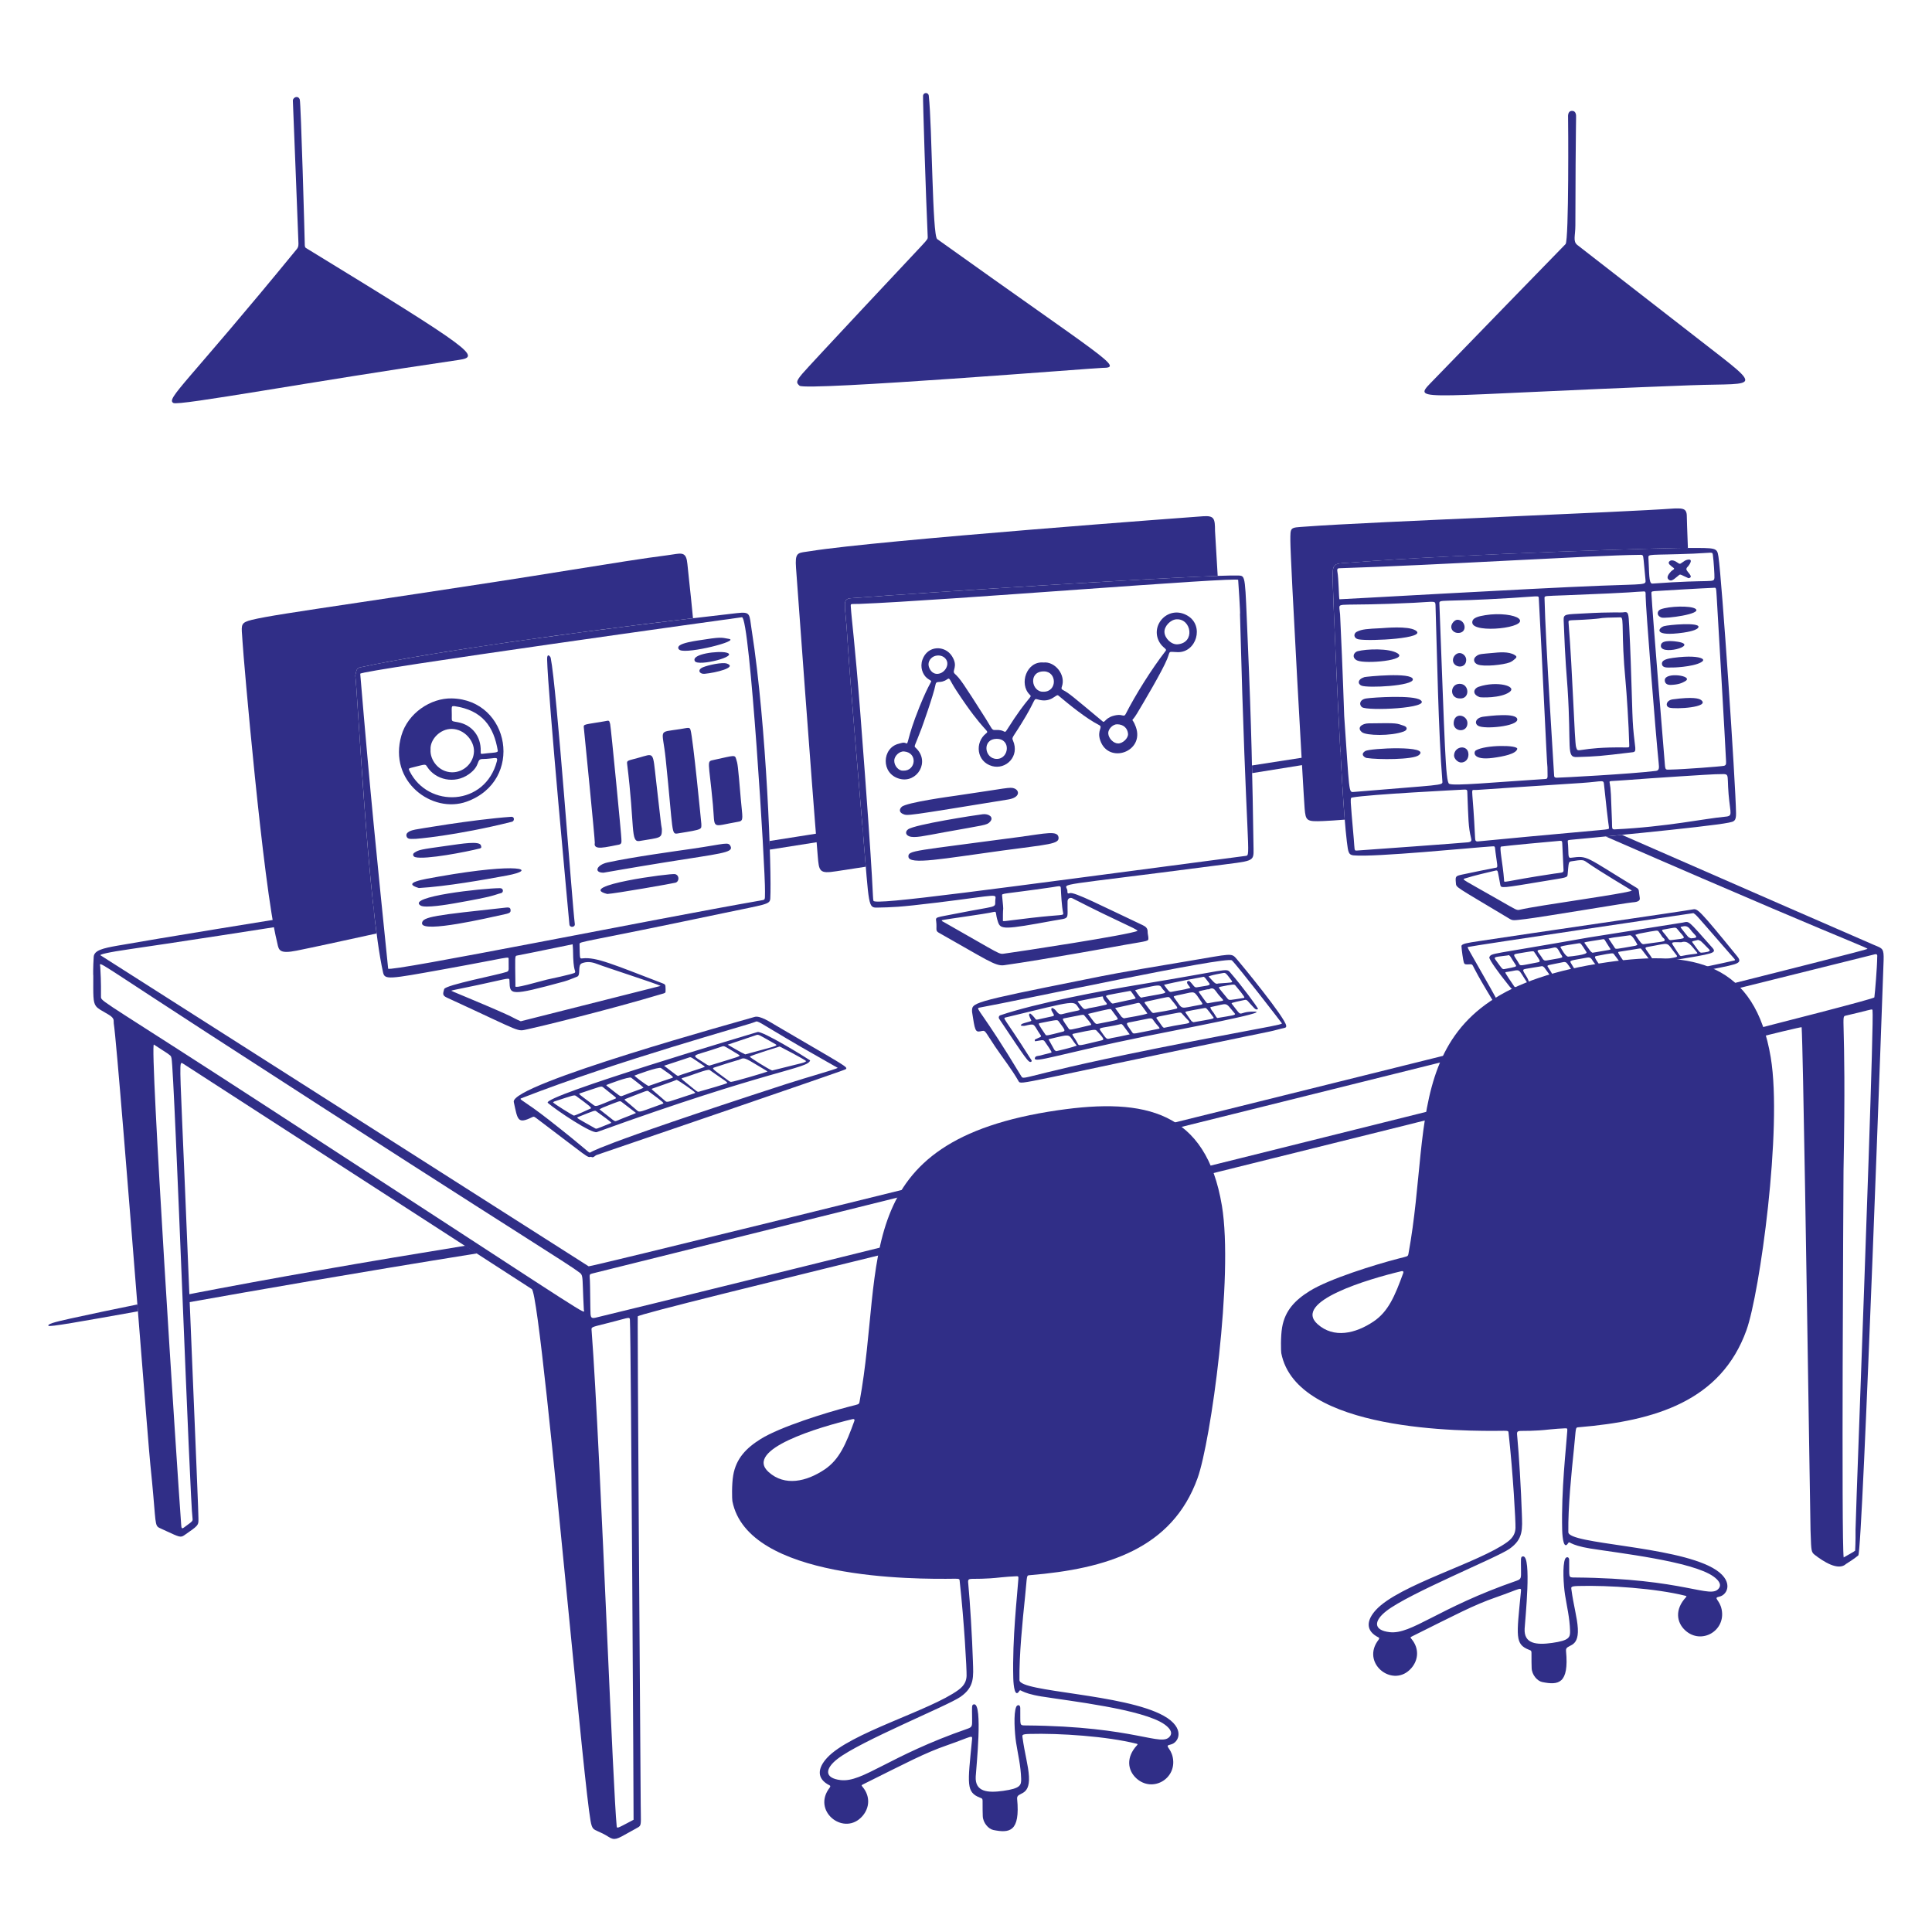
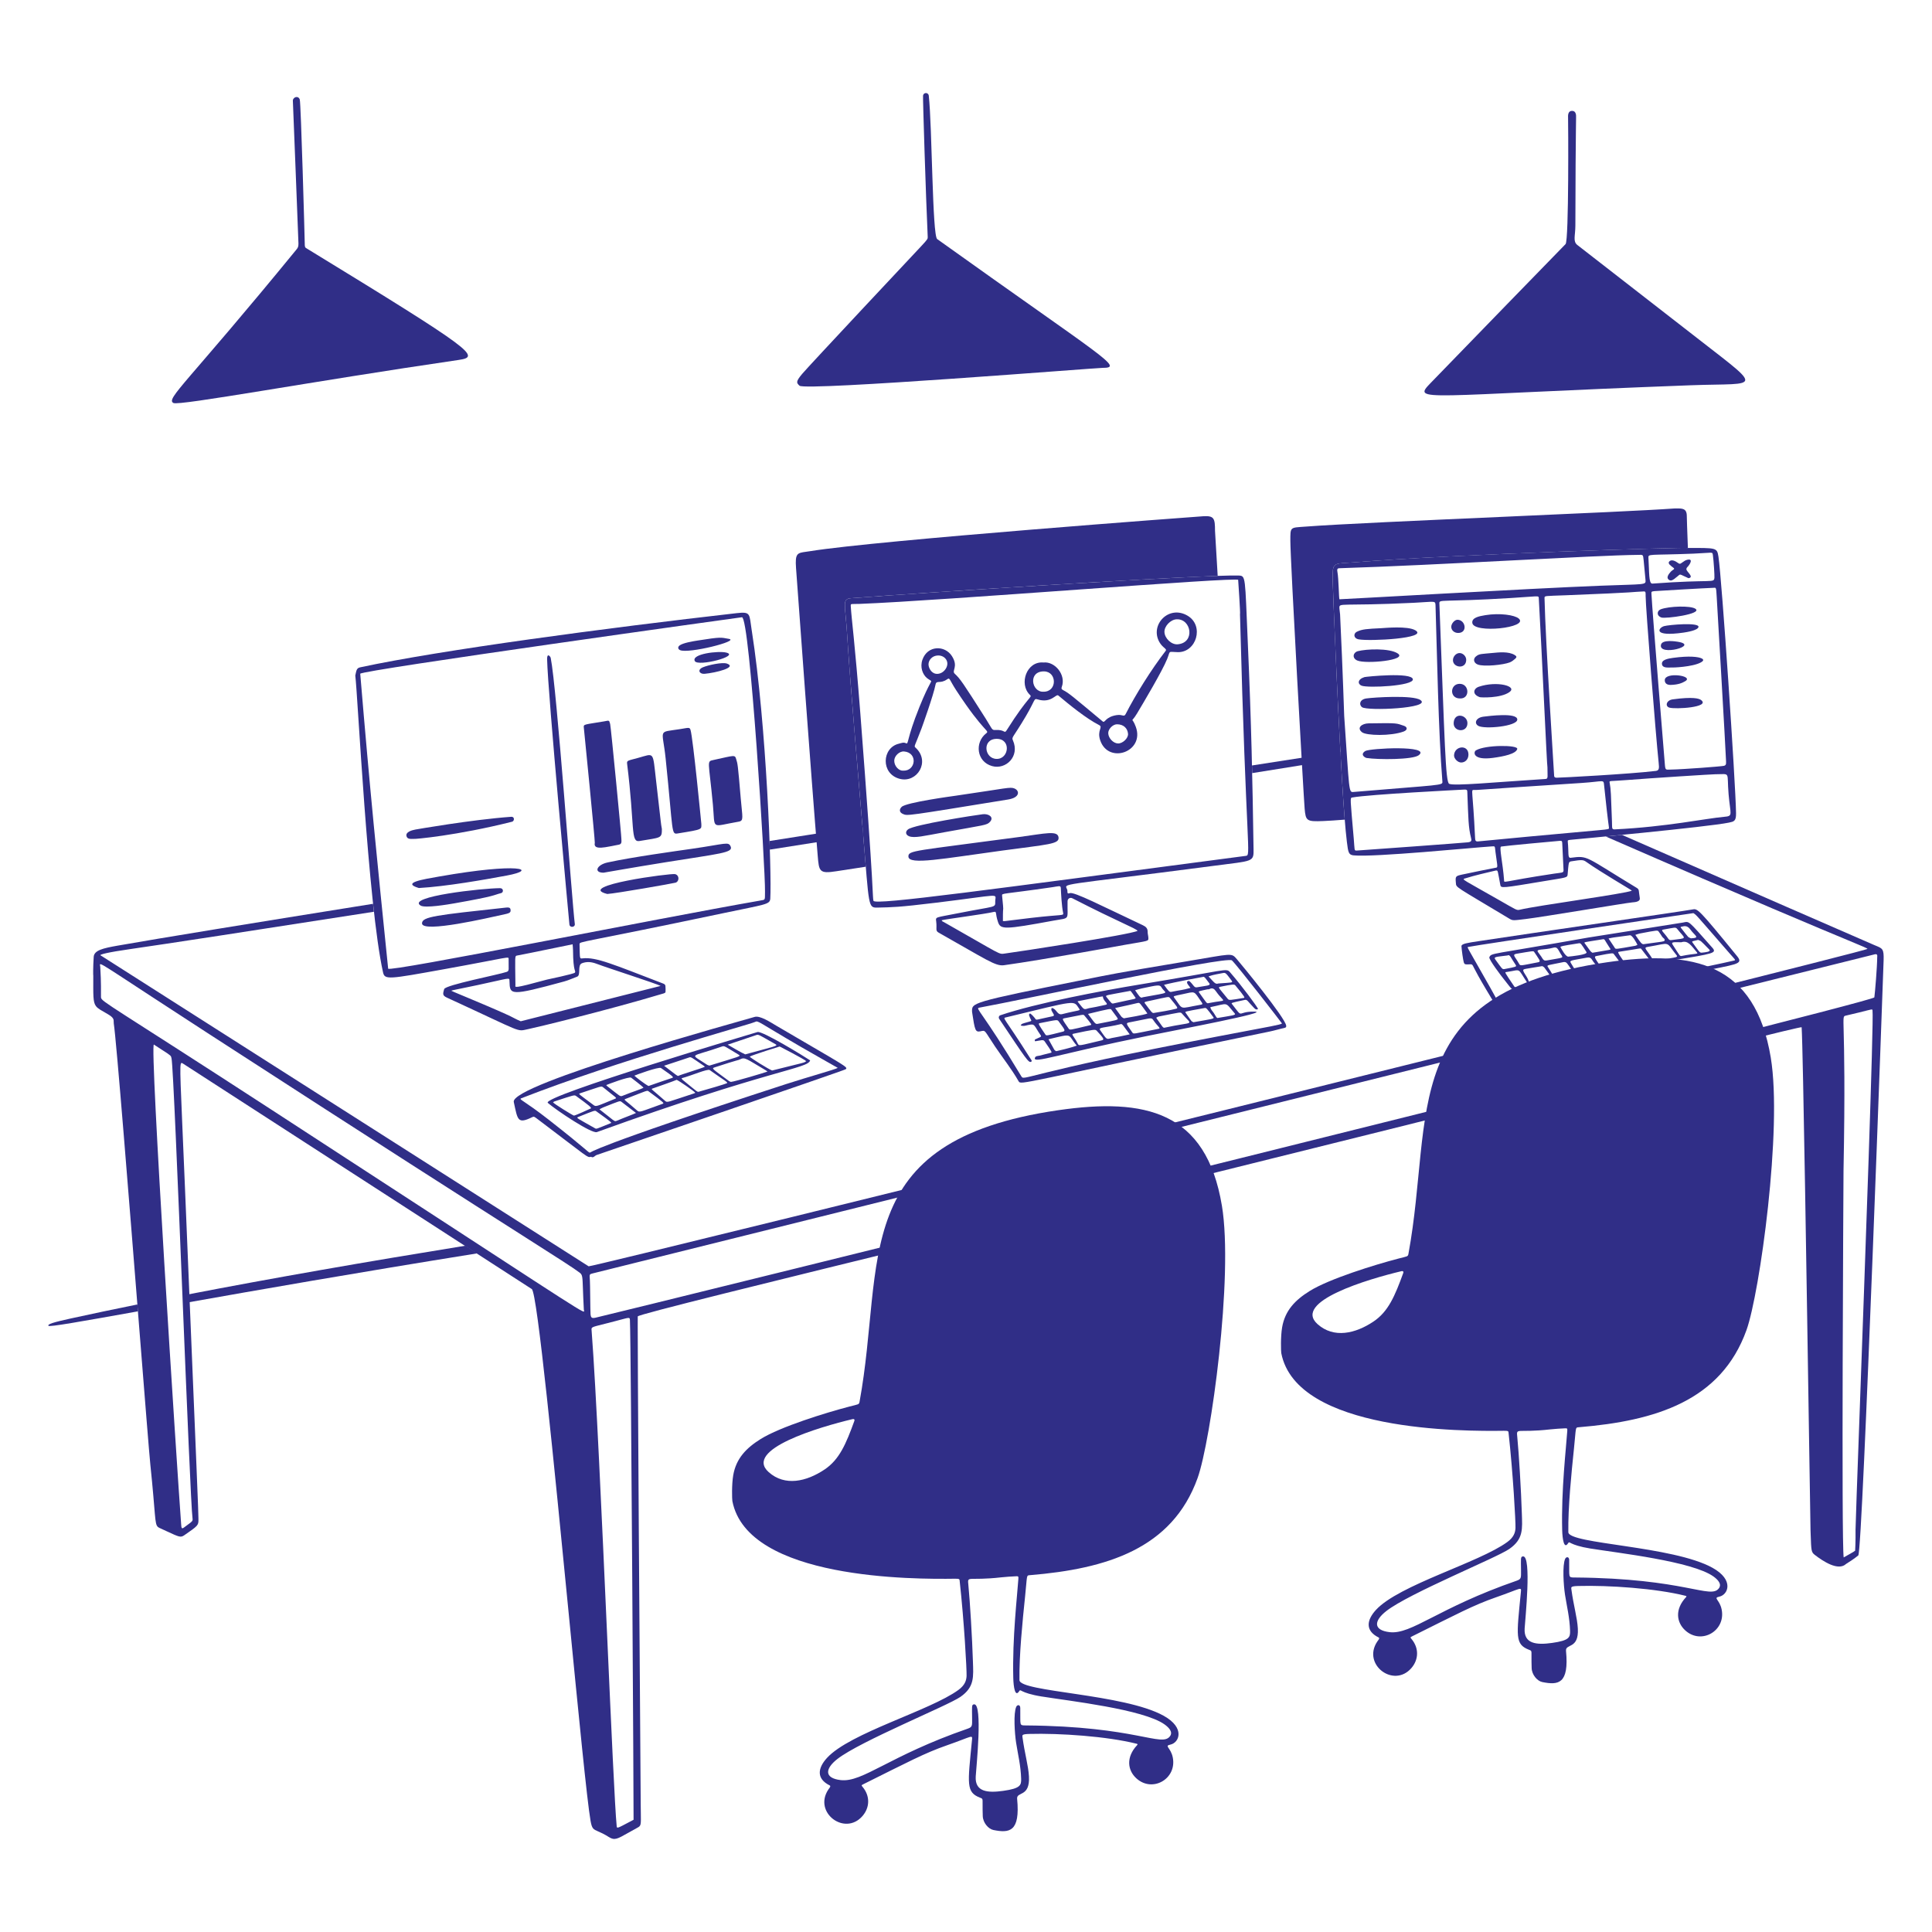
<svg xmlns="http://www.w3.org/2000/svg" fill="none" viewBox="0 0 400 400" id="Agency--Streamline-Milano" height="400" width="400">
  <desc>
    Agency Streamline Illustration: https://streamlinehq.com
  </desc>
  <g id="agency--work-agency">
    <path id="line" fill="#302e87" fill-rule="evenodd" d="M96.343 257.912c0.84 0.548 1.653 1.078 2.436 1.588 -25.149 4.04 -45.35 7.568 -60.089 10.19 -0.023 -0.538 -0.046 -1.082 -0.069 -1.634 17.834 -3.452 37.552 -6.88 57.722 -10.144Zm-67.899 12.16c-4.783 0.97 -9.396 1.94 -13.806 2.906 -3.678 0.806 -4.808 1.178 -4.612 1.512 0.169 0.29 6.521 -0.842 18.532 -2.992 -0.038 -0.472 -0.075 -0.948 -0.113 -1.426Z" clip-rule="evenodd" stroke-width="2" />
    <g id="table">
      <path id="Subtract" fill="#302e87" fill-rule="evenodd" d="M277.51 155.639c-4.866 0.755 -11.062 1.718 -18.298 2.844 0.014 0.528 0.026 1.056 0.038 1.584 7.138 -1.141 13.338 -2.136 18.342 -2.943 -0.028 -0.491 -0.054 -0.986 -0.082 -1.485Zm54.938 17.546c1.052 -0.102 2.184 -0.213 3.364 -0.33 23.89 10.451 49.37 21.589 52.06 22.731h-0.006c0.182 0.078 0.35 0.146 0.504 0.21 1.404 0.575 1.682 0.689 1.614 2.994 -0.006 0.202 -4.342 122.486 -5.246 123.244 -0.784 0.658 -1.928 1.38 -2.352 1.65 -0.098 0.062 -0.158 0.1 -0.166 0.106 -1.616 1.532 -4.732 -0.51 -6.496 -1.876 -0.716 -0.556 -0.726 -0.832 -0.842 -4.22 -0.01 -0.278 -0.02 -0.574 -0.032 -0.894 -0.022 -0.646 -0.142 -8.408 -0.31 -19.438 -0.442 -28.82 -1.228 -79.94 -1.528 -84.682 -0.012 -0.204 -21.596 5.196 -51.874 12.77 -20.7 5.178 -45.466 11.374 -70.18 17.49 -19.2 4.752 -38.37 9.452 -55.536 13.662 -36.131 8.862 -63.391 15.546 -63.382 15.948 0 0 0 0.002 0 0.006 -0.004 0.136 -0.095 3.28 0.614 100.998 0.005 0.736 0.016 1.348 0.024 1.86 0.039 2.378 0.043 2.588 -0.64 2.956 -0.784 0.424 -1.435 0.794 -1.986 1.106 -2.249 1.276 -2.825 1.602 -3.982 0.868 -1.007 -0.642 -1.718 -0.948 -2.235 -1.172 -1.004 -0.434 -1.276 -0.55 -1.567 -2.192 -0.718 -4.062 -2.51 -22.366 -4.522 -42.918 -3.007 -30.704 -6.505 -66.43 -7.646 -67.18l-72.116 -46.618c-0.171 -0.098 -0.308 -0.212 -0.41 -0.186 -0.48 0.116 -0.206 3.308 0.722 25.778 2.677 64.766 2.764 66.594 2.788 68.424 0.002 0.116 0.003 0.232 0.004 0.366 0.012 1.158 -0.12 1.268 -2.92 3.2 -0.764 0.524 -1.009 0.41 -3.716 -0.846 -0.304 -0.14 -0.638 -0.296 -1.008 -0.466 -0.343 -0.158 -0.584 -0.25 -0.763 -0.412 -0.696 -0.632 -0.441 -2.312 -1.555 -12.922 -0.205 -1.956 -1.156 -13.924 -2.322 -28.598 -2.034 -25.608 -4.723 -59.454 -5.248 -62.712 -0.019 -0.12 -0.017 -0.232 -0.015 -0.346 0.008 -0.426 0.016 -0.844 -1.129 -1.522 -1.36 -0.806 -2.125 -1.146 -2.555 -1.732 -0.624 -0.85 -0.541 -2.218 -0.541 -6.276 -0.032 0 -0.056 -1.72 0.088 -3.91 0.088 -1.356 1.916 -1.784 4.944 -2.318 8.769 -1.548 28.253 -4.721 52.885 -8.662 0.06 0.555 0.121 1.104 0.182 1.644 -24.488 3.816 -43.288 6.708 -50.425 7.728 -4.772 0.682 -6.368 1.128 -6.192 1.28l101.078 64.4c0.426 0.308 264.692 -65.192 264.76 -65.714 0.014 -0.114 -0.71 -0.415 -4.02 -1.792 -5.74 -2.387 -19.254 -8.005 -50.168 -21.485Zm-173.065 2.72c6.466 -1.02 12.927 -2.04 19.322 -3.05 -0.006 -0.074 -0.013 -0.149 -0.019 -0.224 -0.044 -0.519 -0.087 -1.03 -0.13 -1.534 -6.357 0.998 -12.789 2.009 -19.235 3.023 0.022 0.611 0.043 1.206 0.061 1.785ZM38.926 315.634c0.766 -0.558 1.005 -0.732 0.944 -1.164v0.002c-0.291 -2.064 -1.183 -23.862 -2.093 -46.102 -0.969 -23.692 -1.959 -47.884 -2.265 -49.254 -0.03 -0.134 -0.049 -0.234 -0.088 -0.328 -0.158 -0.378 -0.643 -0.62 -3.558 -2.518 -0.938 -0.61 4.776 87.784 5.642 99.338 0.052 0.71 0.08 1.032 0.606 0.63 0.319 -0.244 0.588 -0.44 0.812 -0.604Zm-18.015 -109.108c0.101 0.894 2.004 1.588 35.525 23.376 58.912 38.29 64.196 41.984 64.487 41.626 0.047 -0.058 -0.038 -0.224 -0.045 -0.366 -0.103 -1.912 -0.152 -3.306 -0.189 -4.338 -0.09 -2.562 -0.102 -2.888 -0.669 -3.326 -1.145 -0.886 -4.147 -2.798 -11.967 -7.78 -10.537 -6.71 -29.82 -18.994 -65.095 -41.846 -19.276 -12.49 -21.97 -14.505 -22.236 -14.224 -0.068 0.071 0.022 0.291 0.036 0.526 0.064 1.066 0.176 2.972 0.148 6.164 -0 0.068 -0.002 0.128 0.005 0.188Zm109.479 170.654c0.24 -0.128 0.501 -0.266 0.786 -0.416h-0.002c0.04 -0.02 -0.52 -98.858 -0.754 -103.438 -0.029 -0.606 -0.065 -0.596 -2.034 -0.066 -0.312 0.084 -0.673 0.18 -1.09 0.29 -3.806 1 -4.648 1.088 -4.8 1.462 -0.051 0.122 -0.025 0.278 -0.008 0.508 0.915 11.87 2.145 39.29 3.205 62.906 0.863 19.236 1.613 35.95 1.987 39.69 0.048 0.476 0.135 0.43 2.71 -0.936Zm253.696 -56.126c0.012 -0.022 0.112 -1.972 0.084 -4.334l-0.002 0.002c-0.008 -0.63 0.358 -10.688 0.856 -24.422 1.128 -31.13 2.94 -81.148 2.66 -83.1 -0.01 -0.074 -0.016 -0.128 -0.046 -0.16 -0.146 -0.164 -0.862 0.178 -5.496 1.238 -0.514 0.116 -0.514 0.124 -0.43 3.362 0.094 3.704 0.3 11.636 -0.032 28.796l0 0.15c-0.022 3.77 -0.452 76.936 0.036 79.864 0.006 -0.004 0.044 -0.026 0.11 -0.062 0.46 -0.258 2.204 -1.232 2.26 -1.334Zm3.98 -114.558c0.134 -0.952 0.578 -6.332 0.586 -8.21v0.002c0 -0.045 0.004 -0.098 0.008 -0.154 0.026 -0.313 0.06 -0.725 -0.61 -0.528 -0.654 0.186 -265.362 66.048 -265.386 66.052 -0.629 0.156 -0.629 0.168 -0.54 1.338l0.008 0.106c0.026 0.348 0.045 1.888 0.064 3.438 0.02 1.602 0.04 3.218 0.068 3.536 0.066 0.782 0.296 0.882 0.998 0.746 2.19 -0.428 264.656 -65.284 264.804 -66.326Z" clip-rule="evenodd" stroke-width="2" />
    </g>
    <g id="computers">
      <path id="Subtract_2" fill="#302e87" fill-rule="evenodd" d="M347.042 105.271c-0.134 0.002 -0.27 0.004 -0.41 0.004h0.002c-5.466 0.397 -20.084 1.045 -35.276 1.719 -16.876 0.749 -34.462 1.529 -41.004 2.031 -1.722 0.132 -2.518 0.116 -2.886 0.505 -0.33 0.35 -0.314 1.026 -0.314 2.431 0.002 4.006 2.756 53.198 2.956 55.436 0.228 2.558 0.378 2.742 3.89 2.59 1.198 -0.052 2.624 -0.147 4.41 -0.29 -1.194 -14.89 -2.508 -49.099 -2.512 -50.046 -0.014 -2.947 0.272 -2.963 2.932 -3.12 0.43 -0.025 0.924 -0.054 1.488 -0.1 21.674 -1.754 69.01 -3.152 69.014 -2.976l0.002 -0.004 0.126 0c-0.14 -3.648 -0.226 -6.127 -0.226 -6.62 -0.002 -1.59 -0.946 -1.577 -2.192 -1.56Z" clip-rule="evenodd" stroke-width="2" />
      <path id="Subtract_3" fill="#302e87" fill-rule="evenodd" d="M252.108 119.23c-14.846 0.523 -59.539 3.375 -75.864 4.617 -1.508 0.114 -1.444 0.786 -1.173 3.594 0.067 0.699 0.147 1.53 0.219 2.518 0.094 1.288 0.153 2.198 0.216 3.16 0.245 3.772 0.541 8.327 3.18 39.512 0.169 1.996 0.31 3.732 0.434 5.242 0.045 0.554 0.088 1.078 0.128 1.573 -2.705 0.41 -4.661 0.709 -6.07 0.932 -3.568 0.564 -3.61 0.05 -3.882 -3.232 -0.008 -0.094 -0.016 -0.19 -0.024 -0.288 -1.198 -14.304 -4.282 -56.732 -4.464 -59.278 -0.218 -3.029 0.26 -3.094 2.106 -3.346 0.253 -0.035 0.532 -0.073 0.838 -0.122 13.932 -2.254 80.078 -7.146 81.33 -7.226 2.29 -0.146 2.474 0.422 2.474 3.028 -0.01 0.001 0.212 3.717 0.552 9.317Z" clip-rule="evenodd" stroke-width="2" />
-       <path id="Subtract_4" fill="#302e87" fill-rule="evenodd" d="M142.694 120.375c-0.155 -1.43 -0.282 -2.601 -0.37 -3.558h0.002c-0.227 -2.467 -1.022 -2.341 -3.042 -2.021 -0.363 0.057 -0.766 0.121 -1.212 0.177 -4.593 0.575 -11.603 1.7 -19.684 2.997 -5.006 0.803 -10.422 1.672 -15.93 2.517 -11.987 1.84 -21.265 3.228 -28.441 4.301 -12.936 1.935 -19.039 2.848 -21.865 3.543 -2.235 0.548 -2.202 0.978 -2.029 3.196 0.031 0.395 0.066 0.848 0.093 1.368 0.158 3.004 4.252 50.41 7.106 61.968 0.045 0.18 0.081 0.353 0.116 0.518 0.283 1.348 0.451 2.146 3.966 1.442 3.409 -0.683 9.348 -1.978 16.559 -3.557 -1.695 -12.835 -2.989 -32.626 -3.747 -44.238 -0.317 -4.85 -0.541 -8.273 -0.661 -9.166l0.004 0.002c0.032 -0.136 0.059 -0.264 0.085 -0.383 0.161 -0.751 0.251 -1.17 0.919 -1.315 14.793 -3.198 43.854 -7.195 68.915 -10.17 -0.296 -3.128 -0.567 -5.627 -0.784 -7.622Z" clip-rule="evenodd" stroke-width="2" />
      <path id="vector" fill="#302e87" d="M355.782 115.233c-0.288 -1.878 -0.432 -1.784 -6.448 -1.784 -0.004 -0.176 -47.34 1.22 -69.014 2.976 -4.05 0.328 -4.44 -0.204 -4.42 3.22 0.004 1.066 1.672 44.308 2.956 54.65 0.274 2.214 0.35 2.698 1.412 2.8 4.282 0.418 24.932 -1.628 28.364 -1.844 1.03 -0.064 0.818 -0.172 0.994 1.168 0.428 3.284 0.602 3.172 -0.12 3.264 -0.244 0.032 -5.362 1.07 -6.834 1.396 -1.344 0.298 -1.368 0.374 -1.248 1.72 0.092 1.016 -0.338 0.542 11.048 7.386 0.75 0.456 0.818 0.392 3.46 0.08 3.244 -0.382 20.966 -3.368 21.968 -3.432 0.782 -0.048 1.718 -0.192 1.604 -0.886 -0.272 -1.584 -0.048 -1.768 -0.662 -2.138 -10.87 -6.576 -9.952 -6.682 -13.634 -6.216 -0.7 0.094 -0.374 -0.96 -0.618 -3.352 -0.032 -0.296 0.032 -0.322 0.87 -0.396 0.416 -0.032 28.208 -2.638 32.462 -3.526 1.048 -0.22 1.536 -0.272 1.508 -1.948 -0.108 -6.536 -2.94 -48.51 -3.646 -53.142l-0.002 0.004Zm-0.366 8.184c0.024 0.396 1.904 32.446 1.926 33.818 0.012 0.646 0.168 1.182 -0.404 1.318 -0.57 0.136 -8.402 0.734 -11.092 0.782 -0.99 0.016 -1.056 0.164 -1.162 -1.158 -0.036 -0.458 -2.562 -31.114 -2.772 -35.244 -0.02 -0.378 -0.04 -0.488 0.626 -0.546 0.59 -0.052 10.61 -0.634 12.226 -0.686 0.494 -0.02 0.55 -0.244 0.65 1.716h0.002Zm-4.752 -8.794c4.01 -0.164 3.86 -0.466 3.974 0.328 0.174 1.218 0.352 4.258 0.316 4.648 -0.124 1.196 -0.18 0.292 -12.848 1.228 -0.79 0.06 -0.624 -2.416 -0.814 -5.27 -0.064 -0.974 -0.026 -0.558 9.374 -0.934h-0.002Zm-7.25 43.378c0.1 0.95 0.144 1.52 -0.582 1.608 -5.434 0.658 -19.99 1.424 -20.556 1.408 -0.248 -0.008 -0.496 -0.072 -0.506 -0.376 -0.02 -0.616 -1.796 -27.878 -1.992 -36.804 -0.012 -0.53 -0.024 -0.418 4.374 -0.594 16.096 -0.634 13.288 -0.678 16.172 -0.794 0.434 -0.02 0.386 0.24 0.386 0.93 -0.008 2.142 2.07 28.552 2.706 34.622h-0.002Zm-23.396 3.272c-10.618 0.682 -18.996 1.492 -19.982 1.006 -0.768 -0.384 -0.908 -8.318 -2.026 -37.322 -0.04 -0.966 0.204 -0.244 14.898 -1.15 5.65 -0.35 5.65 -0.554 5.682 0.032 0.642 11.276 1.692 35.012 1.792 35.012 0 1.868 0.188 2.386 -0.362 2.422h-0.002Zm-42.74 -43.626c20.222 -0.628 53.206 -2.694 61.772 -2.764 1.138 -0.012 1.122 -0.172 1.25 1.11 0.048 0.47 0.144 1.548 0.382 4.054 0.108 1.128 0.096 0.854 -9.404 1.224 -14.558 0.566 -53.94 2.844 -53.964 2.804 -0.12 -0.192 -0.152 -4.304 -0.422 -5.716 -0.12 -0.63 0.12 -0.702 0.388 -0.71l-0.002 -0.002Zm1.026 30.608c-0.032 -0.428 -0.256 -8.626 -0.854 -21.046 -0.02 -0.424 -0.124 -0.846 -0.14 -1.274 -0.048 -1.252 -0.028 -0.382 15.39 -1.132 4.692 -0.228 4.472 -0.562 4.516 0.79 0.312 9.628 0.57 25.754 1.416 36.228 0.076 0.838 -0.162 0.61 -18.402 2.146 -1.016 0.09 -0.834 0.098 -1.926 -15.712Zm25.612 26.138c-1.424 0.152 -20.988 1.572 -23.05 1.708 -0.52 0.036 -0.388 -0.164 -0.584 -2.454 -0.736 -8.518 -0.796 -8.446 -0.32 -8.534 3.584 -0.658 22.468 -1.596 23.126 -1.636 0.73 -0.044 0.69 0.14 0.71 0.666 0.208 5.35 0.2 7.094 0.77 9.364 0.1 0.386 0.2 0.794 -0.654 0.886h0.002Zm21.378 3.938c2.274 -0.372 2.514 -0.316 3.132 0.12 3.12 2.202 9.22 5.73 9.44 5.95 -1.278 0.626 -19.484 3.056 -23.162 3.938 -0.714 0.172 -0.678 0.092 -4.22 -1.926 -7.37 -4.206 -7.864 -4.326 -7.282 -4.508 2.382 -0.754 4.604 -1.21 6.22 -1.612 0.454 -0.112 0.626 -0.156 0.718 0.354 0.052 0.284 0.344 1.712 0.476 2.53 0.126 0.774 0.254 0.718 9.316 -0.786 4.34 -0.722 4.564 -0.66 4.624 -1.308 0.228 -2.514 0.18 -2.658 0.738 -2.75v-0.002Zm-14.504 -3.06c0.666 -0.136 10.852 -1.086 11.766 -1.15 0.606 -0.044 0.854 -0.18 0.886 0.404 0.104 1.838 0.204 3.93 0.272 5.65 0.024 0.584 -0.434 0.474 -1.918 0.698 -11.136 1.668 -10.342 2.072 -10.398 1.296 -0.252 -3.448 -1.052 -6.806 -0.606 -6.898h-0.002Zm20.608 -3.424c-5.964 0.518 -24.788 2.276 -25.316 2.35 -0.626 0.09 -0.658 -0.228 -0.686 -0.79 -0.462 -9.892 -0.934 -9.882 -0.228 -9.856 0.918 0.032 0.004 -0.012 22.196 -1.44 4.856 -0.316 4.608 -0.846 4.756 0.55 0.922 8.85 0.97 8.088 1.002 8.842 0.008 0.132 -0.356 0.224 -1.724 0.342v0.002Zm25.56 -2.732c-3.794 0.328 -11.998 2.086 -22.556 2.592 -0.758 0.036 -0.606 -0.156 -0.662 -1.624 -0.214 -5.682 -0.204 -6.558 -0.478 -8.02 -0.096 -0.502 -0.104 -0.268 3.424 -0.554 4.834 -0.39 18.406 -1.25 18.41 -1.208 3.316 0 2.382 -0.702 2.79 4.126 0.362 4.304 1.012 4.52 -0.926 4.688h-0.002Z" stroke-width="2" />
      <path id="vector_2" fill="#302e87" d="M259.532 175.695c-0.226 -14.692 -0.442 -25.55 -1.192 -42.754 -0.594 -13.638 -0.382 -13.722 -1.9 -13.782 -6.044 -0.244 -61.572 3.276 -80.194 4.688 -1.884 0.144 -1.312 1.156 -0.954 6.112 0.462 6.34 0.08 3.54 3.396 42.672 1.292 15.294 0.982 15.33 3.076 15.274 2.916 -0.076 4.098 -0.04 12.05 -1.01 13.98 -1.704 12.238 -2.008 12.238 -0.268 0 1.392 0.272 0.866 -7.7 2.45 -4.82 0.958 -4.648 0.69 -4.52 1.736 0.18 1.472 -0.228 1.868 0.498 2.274 9.864 5.558 11.75 6.997 13.53 6.752 8.12 -1.126 25.136 -4.238 25.18 -4.246 4.808 -0.838 4.732 -0.694 4.716 -1.408 -0.008 -0.422 -0.16 -0.846 -0.152 -1.268 0.016 -0.766 -0.428 -1.094 -1.046 -1.384 -8.394 -3.946 -14.216 -6.966 -15.086 -6.616 -0.662 0.268 -0.408 -0.372 -0.51 -0.69 -0.482 -1.476 -2.9 -0.622 30.372 -4.972 8.236 -1.078 8.242 -0.728 8.2 -3.56h-0.002Zm-38.506 10.89c0.012 -0.54 0.522 -0.85 1.012 -0.598 10.036 5.146 12.984 6.132 13.49 6.732 -1.604 0.822 -24.946 4.364 -27.462 4.696 -1.368 0.18 -0.36 0.456 -12.712 -6.54 -0.306 -0.176 -0.188 -0.016 -0.408 -0.346 0.826 -0.22 8.966 -1.278 10.79 -1.72 0.71 -0.172 0.264 0.228 0.894 2.09 0.528 1.568 1.282 1.588 11.484 -0.292 3.56 -0.652 2.83 0.034 2.914 -4.022h-0.002Zm-13.554 -1.158c-0.052 -0.55 -0.032 -0.228 10.442 -1.748 1.252 -0.184 1.688 -0.406 1.716 0.164 0.064 1.368 0.188 3.79 0.474 5.124 0.148 0.702 0.048 0.298 -6.608 1.074 -6.328 0.734 -5.854 0.85 -5.854 0.442 -0.016 -3.926 0.244 -0.736 -0.172 -5.054l0.002 -0.002Zm50.46 -8.228c-53.062 6.962 -76.862 10.286 -77.09 9.3 -0.244 -1.044 0.272 -0.02 -2.724 -38.862 -1.154 -14.918 -1.796 -19.218 -1.974 -22.096 -0.04 -0.654 0.004 -0.444 1.798 -0.51 16.894 -0.638 78.386 -5.646 78.406 -4.972 0 0.04 0.496 7.126 0.378 7.134 1.3 49.48 2.358 49.874 1.206 50.006Z" stroke-width="2" />
      <path id="vector_3" fill="#302e87" d="M155.642 130.554c-0.546 -3.492 -0.116 -3.946 -3.152 -3.604 -26.724 3.036 -61.318 7.632 -77.928 11.216 -0.774 0.166 -0.772 0.704 -1.004 1.698 0.484 3.562 2.612 47.406 5.748 61.464 0.35 1.564 1.166 1.404 12.556 -0.65 13.958 -2.514 13.454 -2.77 13.442 -2.068 -0.032 2.072 0.188 2.394 -0.386 2.602 -1.628 0.584 -12.728 2.712 -12.956 3.572 -0.24 0.902 -0.446 1.298 0.55 1.756 16.352 7.51 14.262 7.03 16.862 6.524 1.348 -0.264 16.12 -3.814 28.042 -7.39 0.196 -0.06 0.328 -0.132 0.372 -0.284 0.028 -0.088 0.02 -1.08 -0.02 -1.284 -0.052 -0.254 -0.18 -0.364 -0.506 -0.486 -10.27 -3.934 -13.824 -5.522 -16.65 -5.2 -0.642 0.072 -0.546 0.112 -0.622 -2.928 -0.016 -0.634 0.004 -0.16 29.774 -6.432 8.758 -1.846 9.642 -1.77 9.716 -3.024 0.31 -5.254 -0.742 -35.726 -3.834 -55.48l-0.004 -0.002ZM120.478 199.432c1.058 -0.4 2.022 -0.28 3.104 0.132 2.206 0.838 12.368 4.102 13.194 4.56 -0.04 0.024 -28.918 7.314 -28.958 7.318 -2.222 -0.938 0.1 -0.236 -10.68 -4.744 -3.624 -1.512 -3.396 -1.416 -3.714 -1.58 0.526 -0.18 0.004 -0.016 5.47 -1.172 6.802 -1.444 6.564 -1.664 6.588 -0.83 0.092 2.896 -0.02 3.172 11.332 0.084 0.91 -0.252 1.776 -0.658 2.666 -0.986 0.85 -0.31 0.008 -2.406 1.002 -2.78l-0.004 -0.002Zm-13.402 -1.6c3.806 -0.722 8.272 -1.7 11.48 -2.33 0.028 0.424 0.084 0.842 0.084 1.266 0.024 4.632 0.65 4.166 0.392 4.604 -0.156 0.264 -5.742 1.43 -5.782 1.44 -7.27 1.984 -6.532 1.596 -6.536 1.142 -0.064 -6.144 -0.166 -6.022 0.364 -6.122h-0.002Zm50.266 -11.372c-21.462 3.738 -76.894 14.898 -76.978 14.088 -2.298 -22.552 -3.726 -36.424 -5.782 -61.054 -0.06 -0.71 78.314 -11.624 79.026 -11.7 1.636 -0.176 4.87 52.666 4.776 56.762 -0.044 1.89 0.176 1.69 -1.042 1.902v0.002Z" stroke-width="2" />
      <path id="vector_4" fill="#302e87" d="M160.834 212.422c-1.416 -0.834 -3.492 -2.218 -4.612 -1.876 -2.27 0.69 -50.652 13.938 -49.85 17.612 0.814 3.734 0.766 4.628 3.834 3.132 0.364 -0.176 0.422 -0.096 1.178 0.474 10.672 8.048 10.142 7.928 10.992 7.736 0.478 0.338 0.76 -0.248 1.18 -0.378 0.04 -0.012 51.164 -17.468 51.518 -17.736 0.61 -0.458 0.008 -0.602 -14.24 -8.964Zm2.07 11.974c-41.04 13.33 -40.634 14.264 -40.756 14.248 -0.422 -0.048 -0.264 -0.338 -8.522 -6.802 -5.27 -4.126 -6.336 -4.21 -5.678 -4.464 19.938 -7.792 47.078 -15.198 48.354 -15.788 0.718 -0.332 0.296 -0.212 9.444 5.112 2.556 1.484 7.24 4.118 7.708 4.394 -0.666 0.372 -6.11 1.864 -10.548 3.302l-0.002 -0.002Z" stroke-width="2" />
      <path id="vector_5" fill="#302e87" d="M201.256 209.508c-0.036 -1.912 -0.554 -1.928 23.312 -6.698 5.254 -1.05 5.682 -1.202 21.162 -3.786 9.464 -1.58 9.174 -1.796 10.334 -0.452 1.106 1.28 9.978 12.094 10.226 13.766 0.036 0.244 -0.016 0.41 -0.34 0.478 -1.054 0.226 -2.09 0.55 -3.148 0.766 -51.8 10.63 -51.406 11.164 -51.92 10.262 -1.444 -2.53 -3.264 -4.8 -4.888 -7.21 -2.342 -3.476 -1.856 -3.344 -3.012 -3.112 -1.058 0.212 -1.148 -0.186 -1.726 -4.016v0.002Zm64.172 2.396c-0.372 -0.53 -9.198 -11.942 -10.37 -13.064 -1.018 -0.974 -43.938 8.276 -52.324 9.788 -0.882 0.158 0.522 0.602 8.702 14.18 0.678 1.126 -0.072 -0.482 41.008 -8.288 11.57 -2.198 12.48 -2.318 12.984 -2.618v0.002Z" stroke-width="2" />
      <path id="vector_6" fill="#302e87" d="M302.58 195.883c0.014 -0.504 1.298 -0.68 3.508 -1.018 11.018 -1.678 41.91 -6.132 44.406 -6.584 0.966 -0.174 1.212 -0.068 9.184 9.72 1.42 1.744 -0.482 1.596 -7.9 3.243 -38.87 8.634 -40.278 9.88 -41 8.71 -5.174 -8.382 -5.498 -9.428 -5.826 -10.005 -0.24 -0.422 -0.434 -0.284 -0.962 -0.284 -0.572 0 -0.778 0.06 -0.932 -0.438 -0.142 -0.462 -0.434 -2.52 -0.48 -3.344h0.002Zm48.014 -6.83c-0.164 0.012 -45.118 6.65 -46.59 6.998 -0.324 0.076 -0.528 -0.53 4.556 8.465 2.916 5.16 2.586 5.12 3.276 4.924 10.826 -3.086 44.402 -9.849 47.22 -10.573 0.372 -0.096 0.112 -0.244 -1.018 -1.54 -7.308 -8.396 -6.728 -7.8 -7.446 -8.276l0.002 0.002Z" stroke-width="2" />
      <path id="vector_7" fill="#302e87" d="M314.43 128.052c2.252 1.906 -9.35 3.188 -9.604 0.91 -0.118 -1.058 1.284 -1.37 2.702 -1.6 3.008 -0.488 6.054 -0.028 6.902 0.69Z" stroke-width="2" />
      <path id="vector_8" fill="#302e87" d="M305.942 137.581c-0.822 -0.318 -1.132 -1.236 -0.092 -1.876 0.538 -0.33 1.022 -0.316 3.1 -0.51 1.348 -0.126 3.36 -0.368 4.652 0.418 0.42 0.256 0.468 0.448 0.116 0.762 -0.338 0.304 -0.718 0.602 -1.138 0.766 -1.302 0.512 -5.336 0.944 -6.64 0.438l0.002 0.002Z" stroke-width="2" />
      <path id="vector_9" fill="#302e87" d="M305.572 155.357c1.968 -1.176 8.778 -1.15 8.558 -0.288 -0.26 1.026 -2.864 1.552 -5.016 1.84 -4.282 0.574 -4.062 -1.242 -3.544 -1.552h0.002Z" stroke-width="2" />
      <path id="vector_10" fill="#302e87" d="M314.138 148.977c-0.004 1.408 -6.776 2.04 -8.068 1.308 -0.926 -0.526 -0.53 -1.706 1.078 -1.908 1.046 -0.13 6.994 -0.914 6.99 0.598v0.002Z" stroke-width="2" />
      <path id="vector_11" fill="#302e87" d="M306.362 144.336c-1.616 -0.568 -1.316 -1.774 -0.18 -2.158 3.732 -1.258 8.072 -0.12 6.324 1.118 -1.832 1.296 -5.914 1.122 -6.144 1.042v-0.002Z" stroke-width="2" />
      <path id="vector_12" fill="#302e87" d="M302.284 144.606c-2.226 0.028 -2.122 -2.988 -0.108 -3.028 2.066 -0.04 2.226 3.136 0.108 3.028Z" stroke-width="2" />
      <path id="vector_13" fill="#302e87" d="M304.028 156.238c-0.004 0.938 -0.638 1.626 -1.504 1.632 -0.698 0.006 -1.502 -0.798 -1.48 -1.476 0.062 -1.988 2.994 -2.334 2.984 -0.156Z" stroke-width="2" />
      <path id="vector_14" fill="#302e87" d="M303.816 149.743c-0.028 2.046 -2.968 1.816 -2.848 -0.104 0.144 -2.294 2.872 -1.616 2.848 0.104Z" stroke-width="2" />
      <path id="vector_15" fill="#302e87" d="M300.82 136.731c-0.028 -0.794 0.654 -1.54 1.388 -1.524 0.718 0.016 1.384 0.706 1.356 1.456 -0.07 1.936 -2.692 1.592 -2.746 0.068h0.002Z" stroke-width="2" />
      <path id="vector_16" fill="#302e87" d="M301.888 131.045c-0.782 0 -1.396 -0.534 -1.42 -1.228 -0.024 -0.694 0.702 -1.526 1.312 -1.504 1.688 0.064 2.118 2.738 0.108 2.734v-0.002Z" stroke-width="2" />
      <path id="vector_17" fill="#302e87" d="M293.056 130.51c2.734 1.66 -9.444 2.29 -11.758 1.86 -1.094 -0.204 -1.112 -1.208 -0.38 -1.572 1.094 -0.542 2.146 -0.602 5.04 -0.738 0.69 -0.032 5.494 -0.522 7.098 0.45Z" stroke-width="2" />
      <path id="vector_18" fill="#302e87" d="M281.994 146.414c-0.706 -0.55 -0.458 -1.612 0.894 -1.808 1.548 -0.224 9.678 -0.746 11.2 0.332 2.42 1.714 -11.04 2.298 -12.094 1.476Z" stroke-width="2" />
      <path id="vector_19" fill="#302e87" d="M293.742 156.355c-1.214 0.956 -8.446 0.946 -10.792 0.578 -0.336 -0.052 -1.438 -0.7 -0.292 -1.436 0.914 -0.586 13.732 -1.228 11.084 0.858Z" stroke-width="2" />
      <path id="vector_20" fill="#302e87" d="M281.888 141.959c-0.814 -0.334 -0.864 -1.306 0.606 -1.772 0.288 -0.092 9.848 -1.074 10.022 0.45 0.16 1.388 -9.336 1.852 -10.63 1.32l0.002 0.002Z" stroke-width="2" />
      <path id="vector_21" fill="#302e87" d="M281.998 151.606c-1.208 -0.95 0.028 -1.816 1.316 -1.84 6.304 -0.11 5.746 -0.02 7.354 0.502 0.734 0.24 0.802 0.87 -0.056 1.186 -2.678 0.984 -7.728 0.85 -8.614 0.152Z" stroke-width="2" />
      <path id="vector_22" fill="#302e87" d="M281.014 136.755c-1.154 -0.506 -0.866 -1.68 0.108 -1.936 1.76 -0.462 6.476 -0.658 8.224 0.446 2.262 1.43 -6.588 2.254 -8.33 1.488l-0.002 0.002Z" stroke-width="2" />
      <path id="vector_23" fill="#302e87" d="M346.082 138.199c-0.786 0 -1.832 0.14 -1.982 -0.646 -0.184 -0.954 1.236 -1.204 2.294 -1.348 3.428 -0.468 5.242 -0.212 5.914 0.112 0.53 0.256 0.344 0.55 -0.136 0.818 -1.76 0.982 -6.084 1.106 -6.088 1.066l-0.002 -0.002Z" stroke-width="2" />
      <path id="vector_24" fill="#302e87" d="M351.016 126.038c1.58 1.072 -6.256 2.112 -7.054 1.808 -1.086 -0.414 -0.874 -1.418 -0.12 -1.7 1.754 -0.656 6.172 -0.786 7.174 -0.108Z" stroke-width="2" />
      <path id="vector_25" fill="#302e87" d="M352.198 144.938c1.976 1.51 -5.358 1.952 -6.584 1.564 -0.93 -0.294 -0.614 -1.528 0.71 -1.708 4.194 -0.568 5.444 -0.184 5.874 0.144Z" stroke-width="2" />
      <path id="vector_26" fill="#302e87" d="M351.656 129.802c-0.112 0.698 -2.382 1.068 -3.084 1.17 -6.512 0.93 -5.214 -0.998 -4.05 -1.336 0.958 -0.28 7.294 -0.83 7.134 0.168v-0.002Z" stroke-width="2" />
      <path id="vector_27" fill="#302e87" d="M347.35 132.864c4.704 0.746 -4.144 3.136 -3.448 0.582 0.292 -1.074 3.016 -0.65 3.448 -0.582Z" stroke-width="2" />
      <path id="vector_28" fill="#302e87" d="M345.93 141.803c-0.766 0.024 -1.266 -0.3 -1.256 -0.99 0.022 -1.772 6.1 -0.9 4.246 0.212 -0.638 0.382 -1.44 0.73 -2.988 0.778h-0.002Z" stroke-width="2" />
-       <path id="vector_29" fill="#302e87" d="M336.174 126.764c0.974 -0.164 0.998 0.184 1.142 2.992 0.514 10.05 0.552 17.74 0.814 20.952 0.35 4.282 0.858 4.918 -0.112 5.036 -6.992 0.844 -7.366 0.856 -11.538 0.998 -2.262 0.076 -1.114 -1.748 -1.928 -14.212 -0.184 -2.82 -0.472 -5.052 -0.814 -14.168 -0.048 -1.288 0.486 -1.146 4.09 -1.352 6.184 -0.354 7.692 -0.132 8.346 -0.244v-0.002Zm0.474 27.986c0.754 0.012 0.678 -0.044 0.666 -0.634 -0.08 -3.822 -0.554 -10.896 -0.762 -13.06 -0.958 -10.006 -0.244 -13.256 -1.014 -13.242 -5.41 0.1 -2.678 0.13 -6.128 0.388 -4.422 0.33 -4.716 0.02 -4.664 0.642 0.868 10.608 1.232 24.69 1.564 25.826 0.442 1.516 0.084 -0.076 10.338 0.08Z" stroke-width="2" />
      <path id="vector_30" fill="#302e87" d="M349.58 119.707c-1.944 -0.846 -1.594 -0.96 -2.254 -0.392 -1.056 0.908 -1.404 1.04 -1.852 0.686 -0.526 -0.416 -0.022 -1.124 0.422 -1.616 0.408 -0.45 0.946 -0.53 0.61 -0.798 -0.528 -0.422 -1.288 -0.882 -0.922 -1.316 0.454 -0.538 1.276 -0.128 1.844 0.292 0.49 0.364 0.526 0.06 1.4 -0.47 0.364 -0.22 1.82 -0.664 0.972 0.746 -0.4 0.664 -0.604 0.552 -0.648 0.99 -0.05 0.498 1.728 1.672 0.426 1.88l0.002 -0.002Z" stroke-width="2" />
      <path id="vector_31" fill="#302e87" d="M216.062 137.163c2.358 -0.252 4.68 2.574 3.778 5.032 -0.112 0.304 -0.124 0.484 0.284 0.694 1.21 0.624 1.976 1.316 8.164 6.468 0.522 0.436 0.45 -0.912 2.896 -1.3 1.28 -0.204 1.508 0.492 1.88 -0.236 2.006 -3.936 5.318 -9.246 8.276 -13.068 0.34 -0.438 -0.618 -0.59 -1.312 -1.832 -2.006 -3.586 2.002 -7.76 5.874 -5.43 3.474 2.092 1.796 7.63 -2.078 7.53 -2.102 -0.056 -1.452 -0.386 -2.178 1.42 -1.004 2.494 -4.888 9.022 -6.24 11.28 -1.352 2.258 -1.1 0.422 -0.248 2.762 1.886 5.174 -5.634 7.8 -7.358 2.828 -0.742 -2.142 0.656 -2.738 -0.248 -3.196 -2.66 -1.348 -6.142 -4.192 -8.426 -6.112 -0.508 -0.426 -1.44 1.666 -4.282 0.806 -0.846 -0.256 -0.418 0.028 -2.466 3.496 -2.7 4.572 -2.98 4.254 -2.658 4.988 1.466 3.334 -1.488 6.112 -4.314 5.318 -3.24 -0.91 -3.622 -4.89 -1.256 -6.758 0.842 -0.666 -0.292 0.068 -6.168 -8.926 -1.464 -2.242 -1.296 -2.696 -1.856 -2.302 -1.494 1.052 -2.242 0.096 -2.434 1.114 -0.41 2.174 -2.824 8.878 -2.872 9.006 -1.466 3.918 -1.658 3.69 -1.252 4.062 3.124 2.862 0.296 7.39 -3.3 6.44 -3.974 -1.05 -3.678 -6.45 -0.16 -7.274 0.458 -0.108 0.95 -0.354 1.452 -0.1 0.606 0.308 0.056 -0.682 2.796 -7.49 2.226 -5.526 2.726 -5.22 2.294 -5.506 -0.248 -0.164 -0.516 -0.306 -0.738 -0.494 -0.874 -0.736 -1.476 -2.23 -0.934 -3.79 1.048 -3.012 4.644 -3.048 6.108 -0.758 1.412 2.206 -0.112 3.006 0.578 3.646 1.128 1.046 1.656 1.806 6.416 9.304 1.348 2.124 1.232 2.402 1.982 2.354 2.066 -0.134 1.836 0.874 2.358 0.048 4.68 -7.416 5.41 -6.746 4.78 -7.358 -2.28 -2.212 -0.662 -7.006 2.86 -6.664l0.002 -0.002Zm27.546 -8.946c-1.26 0.056 -2.57 1.428 -2.522 2.642 0.052 1.3 1.436 2.644 2.734 2.538 3.674 -0.304 2.86 -5.314 -0.212 -5.178v-0.002Zm-27.546 14.998c2.86 0.004 2.788 -4.166 0.104 -4.21 -3.38 -0.054 -2.614 4.36 -0.104 4.21Zm-9.724 9.756c-3.056 0.02 -2.558 4.126 0.012 4.154 2.57 0.028 3.04 -4.174 -0.012 -4.154Zm-19.332 6.584c2.602 0.108 3.076 -3.724 0.176 -3.974 -0.97 -0.084 -2.042 0.938 -2.038 1.92 0.004 1.174 1.026 2.146 1.864 2.054h-0.002Zm44.256 -9.6c-0.882 0 -1.856 1.018 -1.812 1.876 0.052 1.022 1.054 2.064 2.018 2.094 0.958 0.03 2.15 -1.074 2.078 -1.994 -0.086 -1.114 -0.894 -1.976 -2.286 -1.976h0.002Zm-37.506 -14.192c-1.034 0.228 -1.716 1.24 -1.468 2.19s1.066 1.912 2.402 1.44c0.85 -0.3 1.572 -1.312 1.436 -2.226 -0.136 -0.922 -1.118 -1.68 -2.37 -1.404Z" stroke-width="2" />
      <path id="vector_32" fill="#302e87" d="M188.08 177.368c-0.08 -1.344 1.15 -1.142 22.97 -4.082 5.442 -0.734 7.928 -1.392 8.112 0.088 0.176 1.408 -2.114 1.432 -11.69 2.734 -12.238 1.664 -19.284 3.036 -19.392 1.26Z" stroke-width="2" />
      <path id="vector_33" fill="#302e87" d="M186.962 168.531c-0.746 -0.312 -0.86 -0.92 -0.276 -1.48 0.968 -0.924 10.402 -2.196 11.252 -2.318 10.608 -1.532 11.204 -1.876 12.126 -1.472 1.05 0.458 1.134 1.864 -1.344 2.266 -21.278 3.458 -20.812 3.4 -21.758 3.004Z" stroke-width="2" />
      <path id="vector_34" fill="#302e87" d="M188.232 173.143c-0.734 -0.28 -0.858 -0.95 -0.236 -1.428 1.296 -0.998 13.952 -2.96 15.492 -3.14 1.196 -0.14 2.372 0.612 1.484 1.568 -0.686 0.74 -0.994 0.624 -9.544 2.178 -4.082 0.742 -6.08 1.248 -7.198 0.822h0.002Z" stroke-width="2" />
-       <path id="vector_35" fill="#302e87" d="M93.538 144.598c-4.364 -0.096 -9.096 3.044 -10.434 7.684 -2.756 9.564 6.408 16.25 13.518 13.69 11.942 -4.304 9.026 -21.11 -3.084 -21.374Zm-4.396 10.606c-0.144 -2.086 1.98 -4.34 4.414 -4.29 2.636 0.056 4.652 2.494 4.576 4.688 -0.084 2.414 -2.182 4.342 -4.576 4.294 -2.77 -0.056 -4.568 -2.61 -4.414 -4.692Zm13.738 2.386c-2.422 9.346 -14.23 9.796 -18.074 2.072 -0.248 -0.502 -0.212 -0.568 0.35 -0.708 3.028 -0.75 2.866 -0.842 3.288 -0.188 1.72 2.682 5.658 3.64 8.634 1.52 2.542 -1.812 1.414 -3.128 2.834 -3.14 2.37 -0.02 3.26 -0.674 2.968 0.442v0.002Zm-1.852 -1.652c-1.592 0.152 -1.52 0.35 -1.5 -0.458 0.068 -3.008 -1.764 -5.398 -4.72 -5.95 -1.512 -0.284 -1.242 -0.048 -1.27 -1.568 -0.036 -1.89 -0.076 -1.762 0.524 -1.768 5.822 0.838 8.186 4.262 9.004 9.25 0.064 0.382 -0.854 0.382 -2.04 0.496l0.002 -0.002Z" stroke-width="2" />
      <path id="vector_36" fill="#302e87" d="M128.646 173.615c0.032 0.678 0.124 1.15 -0.554 1.272 -2.552 0.462 -5.314 1.292 -4.944 -0.388 0.072 -0.328 -2.27 -23.852 -2.278 -23.892 -0.092 -0.706 0.192 -0.578 4.158 -1.248 1.082 -0.184 1.066 -0.34 1.296 0.526 0.156 0.586 2.39 23.724 2.322 23.728v0.002Z" stroke-width="2" />
      <path id="vector_37" fill="#302e87" d="M145.204 170.535c0 1.2 0.46 1.16 -4.824 2.01 -1.464 0.236 -0.944 0.156 -2.566 -15.508 -0.648 -6.256 -1.764 -5.336 2.944 -6.076 1.784 -0.28 2.018 -0.454 2.206 0.156 0.526 1.712 2.234 19.38 2.238 19.42l0.002 -0.002Z" stroke-width="2" />
      <path id="vector_38" fill="#302e87" d="M137.036 171.631c0 2.002 -0.188 1.734 -4.636 2.49 -1.9 0.322 -0.932 -2.884 -2.57 -16.052 -0.08 -0.646 0.284 -0.606 2.25 -1.146 3.464 -0.95 3.03 -1.508 3.754 4.696 1.168 10.014 0.922 8.382 1.2 10.01l0.002 0.002Z" stroke-width="2" />
      <path id="vector_39" fill="#302e87" d="M147.774 157.335c4.386 -0.956 4.36 -1.104 4.652 -0.14 0.286 0.946 0.324 0.79 0.942 8.152 0.328 3.914 0.682 4.58 -0.442 4.772 -5.882 1.004 -4.832 1.816 -5.326 -3.512 -0.864 -9.292 -1.38 -8.934 0.176 -9.272h-0.002Z" stroke-width="2" />
      <path id="vector_40" fill="#302e87" d="M119.01 191.286c0.094 0.734 -1.04 0.836 -1.118 0.12 -0.004 -0.04 -4.498 -48.178 -4.618 -54.936 -0.024 -1.388 0.682 -0.562 0.744 -0.26 1.258 6.118 4.402 50.504 4.99 55.076h0.002Z" stroke-width="2" />
      <path id="vector_41" fill="#302e87" d="M124.952 180.681c-2.086 0 -1.428 -1.624 0.838 -2.118 5.122 -1.118 14.104 -2.346 17.44 -2.828 7.122 -1.03 7.578 -1.544 8.048 -0.47 0.568 1.3 -2.282 1.458 -13.498 3.26 -7.692 1.236 -12.234 2.07 -12.828 2.158v-0.002Z" stroke-width="2" />
      <path id="vector_42" fill="#302e87" d="M85.734 173.68c-0.586 0 -1.448 0.152 -1.588 -0.626 -0.144 -0.794 1.038 -1.148 1.832 -1.3 0.04 -0.008 11.606 -2.048 19.874 -2.646 0.726 -0.052 0.682 0.89 0.164 1.022 -11.418 2.876 -20.276 3.63 -20.28 3.552l-0.002 -0.002Z" stroke-width="2" />
      <path id="vector_43" fill="#302e87" d="M86.724 183.856c-3.67 -1.082 0.802 -1.784 4.222 -2.386 16.754 -2.948 20.576 -1.422 13.964 -0.196 -4.512 0.838 -12.512 2.262 -18.186 2.582Z" stroke-width="2" />
      <path id="vector_44" fill="#302e87" d="M87.374 191.164c0.024 -1.4 2.944 -1.682 17.364 -3.256 0.478 -0.052 0.894 -0.064 0.962 0.402 0.102 0.706 -0.212 0.774 -1.876 1.126 -2.198 0.466 -16.486 3.85 -16.45 1.728Z" stroke-width="2" />
      <path id="vector_45" fill="#302e87" d="M125.73 185.088c-6.758 -1.676 13.214 -4.336 14.048 -4.11 0.942 0.256 0.866 1.54 0.076 1.772 -0.53 0.156 -12.36 2.238 -14.124 2.338Z" stroke-width="2" />
      <path id="vector_46" fill="#302e87" d="M87.094 187.495c-3.068 -1.866 12.832 -3.6 16.426 -3.61 0.766 -0.002 0.742 0.89 0.256 1.014 -1.72 0.438 -0.934 0.588 -9.728 2.134 -1.312 0.23 -6.028 1.026 -6.954 0.462Z" stroke-width="2" />
-       <path id="vector_47" fill="#302e87" d="M85.962 177.46c-0.462 -0.128 -0.59 -0.638 -0.188 -0.902 0.962 -0.63 1.138 -0.666 6.898 -1.468 2.98 -0.414 6.56 -1.022 6.89 -0.08 0.144 0.41 0.136 0.564 -0.248 0.662 -2.632 0.676 -11.268 2.362 -13.354 1.788h0.002Z" stroke-width="2" />
      <path id="vector_48" fill="#302e87" d="M140.784 134.597c-0.444 -0.214 -0.49 -0.638 -0.096 -0.95 0.69 -0.544 2.806 -0.882 3.762 -1.034 4.932 -0.784 4.776 -0.638 6.452 -0.344 2.374 0.418 -8.444 3.138 -10.118 2.326v0.002Z" stroke-width="2" />
      <path id="vector_49" fill="#302e87" d="M150.376 135.112c2.862 0.708 -5.858 2.952 -6.516 1.764 -0.822 -1.484 4.852 -2.176 6.516 -1.764Z" stroke-width="2" />
      <path id="vector_50" fill="#302e87" d="M145.874 139.505c-1.038 0.092 -1.604 -0.814 -0.348 -1.348 1.042 -0.442 4.022 -1.118 5 -0.762 2.146 0.782 -2.33 1.904 -4.652 2.11Z" stroke-width="2" />
      <path id="vector_51" fill="#302e87" d="M156.832 213.672c-0.064 0.02 -44.942 13.342 -43.408 14.674 1.752 1.52 9.082 6.428 10.15 6.042 36.08 -13.046 43.728 -13.104 44.158 -14.848 -1.076 -0.734 -9.92 -6.166 -10.9 -5.868Zm-0.34 0.654c0.598 -0.208 0.422 -0.188 4.086 1.878 0.618 0.346 -0.176 0.412 -6.284 2.094 -0.694 -0.276 -3.458 -1.9 -3.63 -2.01 0.47 -0.172 4.218 -1.4 5.83 -1.962h-0.002Zm-7.098 2.37c0.63 -0.224 0.488 -0.164 3.546 1.672 0.562 0.338 0.212 0.318 -6.06 2.254 -0.16 -0.056 -0.338 -0.076 -0.466 -0.164 -3.762 -2.514 -3.638 -1.432 2.98 -3.762Zm-6.77 2.258c0.47 -0.172 0.362 -0.144 3.172 1.764 0.056 0.036 0.092 0.096 0.136 0.144 -0.48 0.272 -4.876 1.58 -5.558 1.912 -0.47 -0.254 -0.036 0.048 -2.884 -2.124 4.33 -1.444 4.074 -1.312 5.136 -1.696h-0.002Zm-5.778 2.17c2.784 1.916 2.662 1.93 2.262 2.062 -1.246 0.408 -3.602 1.224 -4.84 1.66 -0.782 -0.396 -2.716 -1.9 -2.928 -2.142 0.212 -0.12 5.056 -1.892 5.506 -1.58Zm-6.162 2.006c0.3 0.222 2.174 1.66 2.55 2.054 -0.528 0.356 -2.234 0.826 -4.31 1.676 -0.57 0.232 -0.486 0.132 -3.228 -2 -0.072 -0.056 -0.124 -0.14 -0.188 -0.208 0.208 -0.1 4.756 -1.838 5.174 -1.524l0.002 0.002Zm-10.614 3.236c4.432 -1.444 4.366 -1.612 4.856 -1.208 2.592 2.138 2.9 2.13 2.442 2.318 -4.138 1.696 -3.938 1.712 -4.576 1.238 -3.048 -2.266 -3.072 -2.23 -2.722 -2.346v-0.002Zm-5.566 1.868c0.08 -0.06 0.148 -0.152 0.236 -0.178 4.094 -1.336 4.158 -1.416 4.556 -1.126 2.566 1.872 3.304 2.434 3.004 2.57 -0.382 0.176 -3.056 1.414 -3.476 1.476 -0.438 -0.166 -4.048 -2.398 -4.32 -2.742Zm11.93 4.306c-3.04 1.228 -2.924 1.24 -3.252 1.052 -3.666 -2.086 -3.958 -2.138 -3.48 -2.33 3.408 -1.368 3.452 -1.4 3.74 -1.192 3.486 2.498 3.212 2.382 2.992 2.47Zm1.198 -0.474c-0.462 0.196 -0.492 -0.06 -3.516 -2.39 0.248 -0.13 0.488 -0.292 0.75 -0.394 3.546 -1.392 3.458 -1.428 3.846 -1.128 1.11 0.862 2.04 1.556 2.964 2.27 -0.602 0.312 -2.11 0.83 -4.044 1.644v-0.002Zm9.568 -3.54c-4.74 1.68 -4.736 1.886 -5.342 1.352 -2.506 -2.218 -2.828 -2.17 -2.338 -2.362 4.416 -1.716 4.45 -1.804 4.736 -1.592 3.232 2.388 3.3 2.474 2.944 2.602Zm6.532 -2.16c-5.746 1.86 -5.522 2.006 -6.1 1.496 -2.78 -2.466 -2.944 -2.354 -2.526 -2.498 0.462 -0.16 4.48 -1.56 4.988 -1.796 0.456 0.164 3.586 2.318 3.862 2.678 -0.072 0.04 -0.144 0.096 -0.224 0.12Zm6.838 -2.142c-0.402 0.248 -4.312 1.352 -5.77 1.768 -0.478 0.136 -0.174 0.252 -3.502 -2.45 -0.088 -0.068 -0.128 -0.2 -0.188 -0.3 2.222 -0.602 5.386 -2.006 5.826 -1.696 3.674 2.606 3.508 2.326 3.634 2.676v0.002Zm0.766 -0.228c-0.076 -0.032 -0.244 -0.06 -0.368 -0.152 -3.328 -2.478 -3.74 -2.618 -3.052 -2.844 5.294 -1.74 4.788 -1.42 5.32 -1.684 1.004 -0.496 1.28 -0.096 5.19 2.206 0.168 0.096 0.32 0.22 0.478 0.332 -0.574 0.224 -6.67 2.046 -7.568 2.142Zm8.526 -2.362c-0.842 -0.32 -4.402 -2.554 -4.652 -2.866 0.506 -0.332 6.176 -2.102 6.216 -2.102 0.042 0.004 5.074 2.622 5.498 3.032 -0.524 0.376 0.02 0.168 -7.062 1.936Z" stroke-width="2" />
      <path id="vector_52" fill="#302e87" d="M255.098 207.912c-0.21 -0.272 -0.402 -0.25 2.574 -0.882 0.586 -0.128 0.536 0.18 1.96 1.644 0.482 0.5 0.63 0.292 0.842 0.236 -0.144 -0.458 -3.348 -4.784 -5.786 -7.592 -0.842 -0.97 -0.442 -0.49 -18.688 2.506 -7.724 1.268 -21.478 3.854 -28.892 6.376 -0.306 0.104 -0.414 0.474 -0.226 0.754 5.598 8.356 6.08 9.166 6.62 8.862 0.264 -0.148 -0.06 -0.486 -0.228 -0.75 -5.51 -8.714 -5.81 -8.23 -4.964 -8.438 14.828 -3.598 13.906 -3.542 15.062 -1.876 0.412 0.59 0.21 0.28 -3.436 1.208 -1.106 0.284 -1.106 -1.084 -2.194 -1.29 -0.028 0.156 -0.112 0.332 -0.064 0.456 0.302 0.742 0.862 1.15 0.25 1.276 -3.554 0.742 -3.328 0.89 -3.606 0.48 -0.128 -0.188 -0.966 -1.19 -1.126 -1.03 -0.08 0.076 -0.174 0.228 -0.148 0.312 0.474 1.544 1.102 1.006 -0.966 1.648 -0.696 0.212 -0.576 0.236 -0.762 0.508 0.632 0.174 0.838 0.058 1.442 -0.078 1.624 -0.36 1.198 -0.052 2.708 2.11 0.256 0.364 -0.224 0.376 -1.176 0.862 -0.052 0.028 -0.136 0.394 0.108 0.358 1.154 -0.17 1.588 -0.394 1.876 0.02 1.596 2.314 1.588 2.31 1.24 2.39 -0.766 0.176 -1.52 0.396 -2.286 0.58 -0.368 0.088 -0.834 0.024 -0.97 0.478 -0.364 1.222 4.678 -0.778 23.26 -4.558 6.502 -1.322 25.942 -4.988 22.162 -5.038 -3.772 -0.052 -2.116 1.642 -4.584 -1.532h-0.002Zm0.67 -3.89c2.07 2.492 2.002 2.55 1.728 2.594 -2.83 0.438 -3.008 0.558 -3.328 0.156 -1.572 -1.982 -2.098 -2.354 -1.616 -2.454 2.776 -0.566 2.996 -0.56 3.216 -0.296Zm-24.894 4.68c2.076 -0.44 3.59 -0.786 4.604 -1.03 0.554 -0.132 0.466 -0.032 2.078 2.154 -0.482 0.284 -4.224 0.894 -4.876 1.01 -0.662 -0.418 -0.168 0.088 -1.808 -2.134h0.002Zm0.566 2.278c-0.302 0.214 0.02 0.188 -4.23 1.004 -0.47 0.092 -0.658 -0.334 -1.952 -2.062 4.808 -1.168 4.662 -1.114 4.864 -0.842 1.376 1.856 1.142 1.508 1.316 1.9h0.002Zm5.586 -3.276c-0.224 -0.294 0.192 -0.314 1.264 -0.546 3.744 -0.81 3.656 -0.886 3.958 -0.51 1.508 1.86 1.764 2.07 1.252 2.202 -1.404 0.36 -3.188 0.638 -4.616 0.874 -0.334 0.056 -0.456 -0.136 -1.86 -2.02h0.002Zm6.064 -1.176c-0.222 -0.298 -0.086 -0.302 1.556 -0.65 3.016 -0.642 2.402 -0.85 4.146 1.636 0.244 0.348 0.188 0.44 -0.2 0.506 -4.668 0.822 -3.504 1.19 -5.502 -1.492Zm5.166 -1.048c-0.208 -0.284 0.04 -0.276 1.72 -0.646 0.128 -0.028 0.288 0.02 0.392 -0.04 0.634 -0.352 1.018 -0.088 1.392 0.452 1.794 2.578 2.628 1.608 -1.492 2.434 -0.488 0.1 -0.316 0.136 -2.012 -2.198v-0.002Zm4.86 -4.006c0.61 -0.112 0.602 -0.152 1.842 1.504 0.408 0.538 0.12 0.422 -2.706 0.642 -0.638 0.196 -0.77 -0.104 -2.04 -1.464 0.738 -0.228 0.586 -0.25 2.902 -0.682h0.002Zm-3.878 0.758c0.382 0.32 0.064 -0.056 1.132 1.344 0.386 0.506 -0.626 0.49 -2.582 0.838 -0.566 0.1 -0.654 -0.462 -1.452 -1.22 -0.2 -0.188 -0.724 -0.126 -0.528 0.408 0.054 0.146 0.22 0.34 0.666 0.93 -1.94 0.54 -1.776 0.368 -3.922 0.818 -0.462 0.1 -0.61 -0.148 -1.556 -1.448 1.836 -0.502 8.036 -1.652 8.24 -1.672l0.002 0.002Zm-12.856 2.414c3.348 -0.706 3.736 -0.838 4.106 -0.196 0.794 1.374 2.35 0.89 -3.906 2.028 -0.47 0.312 -0.786 -0.364 -1.572 -1.46 0.458 -0.124 0.91 -0.276 1.372 -0.372Zm-2.514 0.53c0.232 -0.076 0.224 -0.036 1.082 1.19 0.394 0.566 0.438 0.266 -4.402 1.384 -0.378 0.088 -0.418 -0.02 -1.46 -1.32 -0.338 -0.426 -0.032 -0.342 4.78 -1.252v-0.002Zm-10.544 2.462c-0.316 -0.392 -0.276 -0.32 0.148 -0.404 4.624 -0.922 4.868 -1.022 4.876 -0.87 0.056 0.958 1.34 1.496 0.574 1.672 -3.568 0.81 -3.012 0.538 -3.946 0.834 -0.614 0.196 -0.718 -0.08 -1.652 -1.232Zm-3.024 3.2c3.722 -0.726 3.986 -0.85 4.17 -0.63 1.67 2.002 1.588 1.962 1.296 2.032 -4.424 1.052 -4.252 1.096 -4.556 0.658 -1.27 -1.832 -1.354 -1.97 -0.91 -2.058v-0.002Zm-3.862 3.356c-1.336 -1.992 -1.58 -2.282 -1.184 -2.358 3.838 -0.746 3.622 -0.802 4.018 -0.254 1.066 1.472 1.444 1.842 0.786 2.01 -3.364 0.85 -3.424 0.894 -3.62 0.602Zm2.238 3.444c-0.466 -0.284 -0.176 0.092 -1.596 -2.47 5.33 -1.274 3.782 -1.07 5.858 1.32 -1.396 0.496 -3.704 1.026 -4.262 1.15Zm9.432 -2.248c-4.704 1.098 -4.692 1.26 -5.008 0.62 -0.65 -1.314 -1.392 -1.872 -0.902 -1.976 4.352 -0.916 4.56 -0.954 4.864 -0.626 1.408 1.528 1.668 1.838 1.046 1.982Zm1.556 -0.35c-0.63 0.172 -0.726 -0.124 -1.872 -1.732 -0.488 -0.686 0.838 -0.436 4.376 -1.304 0.442 0.31 0.064 -0.052 1.728 2.15 -3.348 0.75 -3.3 0.634 -4.234 0.886h0.002Zm10.25 -2.046c-5.422 1.084 -5.208 1.158 -5.494 0.746 -1.38 -1.974 -1.444 -1.912 -0.294 -2.126 4.122 -0.77 4.206 -1.074 4.66 -0.398 0.874 1.296 1.612 1.684 1.128 1.78v-0.002Zm1.082 -0.196c-0.338 -0.18 -0.104 0.08 -1.516 -1.916 -0.092 -0.132 -0.104 -0.232 0.088 -0.284 0.126 -0.036 0.24 -0.124 0.368 -0.148 4.716 -0.91 4.44 -0.994 4.836 -0.53 2.194 2.578 2.672 1.46 -3.776 2.876v0.002Zm6.096 -1.154c-0.502 -0.288 -0.174 0.14 -1.556 -1.868 -0.264 -0.382 -0.51 -0.276 3.886 -1.078 0.31 -0.056 0.418 0.056 1.81 1.934 0.236 0.32 -0.534 0.372 -4.142 1.01l0.002 0.002Zm4.952 -0.874c-0.312 -0.25 -0.064 0.048 -0.734 -1.018 -0.25 -0.402 -0.662 -0.714 -0.718 -1.232 3.87 -0.79 2.912 -1.206 5.05 1.308 0.312 0.368 -0.534 0.412 -3.598 0.942Z" stroke-width="2" />
      <path id="vector_53" fill="#302e87" d="M354.472 196.161c-5.224 -5.884 -4.638 -5.398 -6.092 -5.146 -0.04 0.006 -19.51 3.088 -19.55 3.096 -20.552 3.646 -19.954 3.14 -20.472 4.05 -0.232 0.404 2.614 4.095 2.91 4.455 1.336 1.624 1.872 2.778 2.88 2.426 4.178 -0.224 0.826 -0.946 32.144 -6.201 8.61 -1.444 9.244 -1.484 8.184 -2.678l-0.004 -0.002Zm-6.336 -4.296c0.354 -0.024 1.088 -0.478 1.842 0.586 0.938 1.324 2.13 1.708 0.116 1.82 -0.722 -0.372 -0.208 0.196 -2.076 -2.174 -0.124 -0.156 -0.052 -0.22 0.116 -0.232h0.002Zm-3.792 0.602c2.418 -0.422 2.562 -0.566 2.91 -0.132 1.728 2.174 2.292 1.842 -1.206 2.302 -0.28 0.036 -0.47 -0.028 -0.65 -0.292 -0.898 -1.326 -1.676 -1.768 -1.054 -1.88v0.002Zm-4.852 0.806c3.738 -0.698 3.694 -0.734 3.958 -0.342 0.22 0.324 0.474 0.63 0.662 0.974 0.168 0.302 0.694 0.482 0.502 0.854 -0.1 0.188 -0.232 0.168 -4.198 0.708 -0.51 0.148 -0.814 -0.42 -1.84 -1.912 0.304 -0.096 0.602 -0.218 0.914 -0.28l0.002 -0.002Zm-2.13 0.376c0.55 -0.21 1.44 1.552 1.656 1.96 -0.148 0.072 -0.292 0.174 -0.448 0.204 -4.066 0.702 -4.058 0.774 -4.266 0.404 -0.208 -0.376 -0.068 -0.06 -1.272 -1.916 1.36 -0.266 0.144 -0.086 4.33 -0.65v-0.002Zm-5.562 0.822c0.502 -0.084 0.276 -0.024 1.564 1.918 0.2 0.304 0.324 0.176 -3.662 0.87 -0.524 -0.382 -0.1 0.088 -1.596 -1.958 -0.192 -0.264 -0.328 -0.184 3.696 -0.83h-0.002Zm-4.908 0.822c0.372 -0.056 0.452 0.056 1.576 1.838 0.334 0.536 -3.344 0.894 -3.722 0.922 -0.55 0.132 -1.436 -1.528 -1.7 -2.018 0.386 -0.152 -0.024 -0.14 3.846 -0.742Zm-5.274 0.914c0.842 -0.224 0.918 0.354 1.54 1.336 0.574 0.906 0.662 0.646 -2.968 1.316 -0.422 0.076 -0.658 -0.092 -0.87 -0.466 -0.256 -0.458 -0.624 -0.854 -0.906 -1.296 -0.45 -0.702 1.168 -0.342 3.204 -0.888v-0.002Zm-7.61 1.252c3.192 -0.538 3.46 -0.606 3.604 -0.402 0.378 0.534 0.738 1.088 1.082 1.648 0.168 0.276 0.092 0.458 -0.184 0.51 -3.744 0.718 -3.726 0.827 -4.01 0.308 -0.806 -1.476 -1.544 -1.884 -0.492 -2.064Zm-4.36 1.274c-0.492 -0.674 -0.044 -0.586 2.482 -0.918 0.492 -0.288 0.67 0.514 1.656 1.926 0.306 0.441 0.048 0.433 -2.31 0.895 -0.462 0.092 -0.514 -0.1 -1.828 -1.903Zm3.842 5.471c-2.126 -3.156 -1.996 -2.9 -1.524 -2.968 3.124 -0.45 2.054 -1.036 4.328 2.378 -2.376 0.792 -2.558 0.96 -2.804 0.59Zm7.414 -1.592c-3.674 0.882 -4.286 1.102 -4.322 0.862 -0.144 -0.958 -1.078 -1.972 -1.194 -2.45 -0.112 -0.466 0.044 -0.34 3.916 -0.998 0.088 0.06 0.318 0.136 0.438 0.298 1.504 2.04 1.596 2.182 1.162 2.286v0.002Zm1.2 -0.338c-0.39 0.08 -0.204 0.156 -1.652 -2.104 -0.25 -0.387 0.016 -0.311 3.332 -0.995 0.582 0.004 0.59 0.104 1.764 1.869 0.436 0.654 0.108 0.488 -3.444 1.23Zm4.666 -0.986c-0.376 0.104 -0.594 -0.358 -1.516 -1.869 -0.382 -0.622 -0.024 -0.53 3.296 -1.152 0.45 -0.084 0.794 -0.024 1.074 0.45 0.332 0.568 0.81 1.042 1.216 1.561 0.328 0.422 -0.116 0.346 -4.07 1.008v0.002Zm4.982 -0.874c-0.052 -0.044 -0.25 -0.152 -0.366 -0.318 -1.4 -2.007 -1.362 -2.063 -0.814 -2.171 3.468 -0.694 3.368 -0.618 3.58 -0.358 0.474 0.59 1.408 1.894 1.652 2.234 -1.252 0.261 -0.118 0.096 -4.05 0.615l-0.002 -0.002Zm9.764 -1.385c-4.378 0.622 -4.812 0.758 -5.076 0.382 -1.632 -2.314 -1.54 -2.31 -1.206 -2.362 4.552 -0.682 4.402 -0.802 4.582 -0.572 1.856 2.418 2.014 2.504 1.7 2.55v0.002Zm4.142 -0.61c-2.964 0.478 -3.22 0.618 -3.562 0.064 -1.202 -1.934 -1.92 -2.278 -0.982 -2.434 5.068 -0.842 3.57 -1.296 6.036 1.764 0.276 0.342 -0.258 0.408 -1.492 0.606Zm2.59 -0.51c-0.5 0.1 -0.356 0.112 -1.952 -2.342 -0.414 -0.642 0.532 -0.48 1.802 -0.48 1.396 -0.482 2.1 0.748 3.254 2.112 0.332 0.394 -0.492 0.174 -3.104 0.71Zm4.078 -0.67c-0.456 0.042 -0.532 -0.232 -1.9 -2.09 -0.228 -0.312 -0.004 -0.264 1.154 -0.55 0.688 0.326 0.176 -0.19 2.308 1.99 0.448 0.454 -0.774 0.578 -1.564 0.65h0.002Z" stroke-width="2" />
    </g>
    <g id="chair 1">
      <path id="vector_54" fill="#302e87" d="M252.976 249.602c-3.252 -19.526 -15.844 -22.368 -33.93 -19.738 -43.722 6.356 -35.766 31.416 -41.08 60.324 -0.12 0.65 -0.184 0.522 -2.124 1.03 -4.86 1.264 -14.304 4.19 -18.35 6.714 -2.996 1.872 -5.084 4.022 -5.686 7.5 -0.332 1.92 -0.248 4.984 -0.176 5.358 3.172 16.28 37.712 16.192 46.096 16.068 0.942 -0.016 0.926 0.126 0.954 0.368 0.946 8.566 1.488 18.552 1.44 19.75 -0.04 0.95 -0.354 1.934 -1.688 2.908 -5.888 4.304 -22.458 8.878 -27.214 14.076 -1.936 2.116 -2.23 4.302 0.562 5.69 0.324 0.164 -0.092 0.566 -0.294 0.874 -3.132 4.748 3.426 9.68 7.082 5.466 1.52 -1.756 1.604 -4.122 0.052 -5.994 -0.312 -0.372 -0.3 -0.382 0.126 -0.594 9.182 -4.56 12.64 -6.432 17.32 -8.06 5.332 -1.856 5.294 -2.306 5.17 -1.052 -0.898 9.18 -1.24 10.76 1.688 11.91 0.758 0.296 0.418 -0.008 0.546 3.794 0.044 1.38 1.154 2.676 2.204 2.888 3.316 0.666 5.57 0.408 4.912 -6.452 -0.154 -1.568 2.686 -0.266 2.446 -4.644 -0.12 -2.218 -0.89 -4.768 -1.33 -8.064 -0.064 -0.47 -0.2 -0.686 1.376 -0.73 6.336 -0.176 16.09 0.486 22.252 2.03 0.284 0.072 0.204 0.172 0.08 0.308 -2.314 2.49 -1.97 5.178 -0.144 6.85 3.34 3.056 8.452 0.084 7.538 -4.348 -0.418 -2.042 -1.838 -2.346 -0.478 -2.634 1.812 -0.386 3.124 -3.444 -1.384 -5.958 -8.232 -4.592 -29.84 -4.908 -29.876 -7.39 -0.076 -5.134 0.634 -12.208 1.166 -17.316 0.474 -4.552 0.21 -4.348 1.048 -4.416 15.788 -1.312 29.39 -5.426 34.666 -20.098 2.74 -7.624 7.476 -41.722 5.032 -56.422l-0.002 0.004Zm-82.264 54.646c-3.734 2.502 -8.212 3.532 -11.564 0.54 -5.25 -4.688 10.51 -9.348 17.36 -10.972 0.32 -0.076 0.48 0.088 0.38 0.364 -1.744 4.8 -3.104 8.012 -6.176 10.07v-0.002Zm45.014 47c5.414 0.882 21.006 2.626 25.388 5.778 0.934 0.674 1.756 1.576 1.124 2.434 -1.748 2.37 -6.858 -2.05 -29.844 -2.226 -1.436 -0.01 -1.096 0.068 -1.158 -3.616 -0.012 -0.766 -0.63 -0.69 -0.83 -0.254 -0.616 1.34 -0.324 5.55 -0.036 7.416 0.378 2.446 0.97 4.768 1.048 7.49 0.036 1.336 -0.128 2.006 -3.726 2.51 -3.198 0.45 -5.868 0.228 -5.678 -2.984 0.104 -1.83 1.498 -15.07 -0.332 -14.934 -0.566 0.04 -0.426 0.482 -0.418 2.874 0.004 1.548 0.092 1.82 -0.914 2.166 -16.354 5.662 -21.728 11.184 -26.302 10.646 -3.422 -0.4 -3.272 -2.346 -0.666 -4.376 4.718 -3.684 22.802 -11.002 25.464 -12.852 2.96 -2.058 2.686 -4.166 2.586 -7.378 -0.144 -4.652 -0.606 -12.384 -0.938 -15.752 -0.21 -2.11 -0.2 -0.826 6.844 -1.624 0.986 -0.112 1.978 -0.16 2.968 -0.214 0.526 -0.028 0.572 -0.008 0.536 0.55 -0.228 3.44 -1.268 12.21 -1.054 20.538 0.048 1.802 0.376 4.002 1.202 2.728 0.418 -0.642 -0.068 0.304 4.736 1.084v-0.004Z" stroke-width="2" />
    </g>
    <g id="chair 2">
      <path id="vector_55" fill="#302e87" d="M366.622 218.97c-3.25 -19.526 -15.844 -22.368 -33.93 -19.738 -43.722 6.356 -35.766 31.416 -41.082 60.324 -0.12 0.65 -0.182 0.522 -2.122 1.03 -4.86 1.264 -14.304 4.19 -18.35 6.714 -2.998 1.872 -5.084 4.022 -5.686 7.502 -0.332 1.918 -0.248 4.982 -0.176 5.358 3.172 16.278 37.712 16.19 46.096 16.068 0.942 -0.016 0.926 0.126 0.954 0.368 0.946 8.566 1.488 18.552 1.44 19.75 -0.04 0.95 -0.354 1.934 -1.688 2.908 -5.89 4.306 -22.458 8.878 -27.216 14.076 -1.934 2.116 -2.23 4.302 0.564 5.69 0.324 0.164 -0.092 0.566 -0.296 0.874 -3.132 4.748 3.428 9.678 7.082 5.466 1.52 -1.756 1.604 -4.122 0.052 -5.994 -0.312 -0.372 -0.3 -0.382 0.126 -0.594 9.18 -4.56 12.64 -6.432 17.32 -8.06 5.332 -1.856 5.294 -2.306 5.17 -1.052 -0.896 9.16 -1.246 10.758 1.688 11.91 0.758 0.294 0.418 -0.008 0.546 3.794 0.044 1.38 1.154 2.676 2.202 2.888 3.316 0.666 5.57 0.408 4.912 -6.452 -0.154 -1.568 2.686 -0.266 2.446 -4.644 -0.12 -2.218 -0.89 -4.768 -1.33 -8.064 -0.064 -0.472 -0.2 -0.686 1.376 -0.73 6.336 -0.176 16.09 0.486 22.252 2.032 0.284 0.072 0.204 0.17 0.08 0.306 -2.314 2.49 -1.97 5.178 -0.144 6.85 3.34 3.056 8.452 0.084 7.538 -4.348 -0.418 -2.042 -1.84 -2.346 -0.478 -2.634 1.812 -0.386 3.124 -3.444 -1.384 -5.958 -8.232 -4.592 -29.84 -4.908 -29.876 -7.388 -0.076 -5.136 0.634 -12.21 1.166 -17.316 0.476 -4.552 0.212 -4.35 1.05 -4.416 15.788 -1.312 29.39 -5.426 34.664 -20.098 2.742 -7.624 7.478 -41.722 5.032 -56.422h0.002Zm-82.264 54.646c-3.736 2.502 -8.212 3.532 -11.564 0.54 -5.25 -4.688 10.51 -9.348 17.36 -10.972 0.32 -0.076 0.478 0.088 0.378 0.364 -1.744 4.8 -3.104 8.012 -6.176 10.07l0.002 -0.002Zm45.014 47.002c5.416 0.88 21.008 2.624 25.388 5.778 0.934 0.674 1.754 1.576 1.124 2.434 -1.748 2.37 -6.86 -2.05 -29.844 -2.226 -1.44 -0.01 -1.098 0.06 -1.158 -3.616 -0.012 -0.766 -0.63 -0.69 -0.83 -0.254 -0.614 1.34 -0.324 5.55 -0.036 7.416 0.38 2.446 0.97 4.768 1.05 7.49 0.036 1.336 -0.128 2.006 -3.726 2.51 -3.204 0.45 -5.87 0.222 -5.678 -2.984 0.104 -1.83 1.498 -15.07 -0.332 -14.934 -0.566 0.04 -0.426 0.482 -0.418 2.874 0.004 1.548 0.092 1.82 -0.914 2.166 -16.354 5.662 -21.728 11.184 -26.302 10.646 -3.422 -0.4 -3.272 -2.346 -0.666 -4.376 4.718 -3.684 22.802 -11.002 25.464 -12.852 2.96 -2.058 2.686 -4.166 2.586 -7.378 -0.144 -4.652 -0.608 -12.384 -0.938 -15.752 -0.21 -2.11 -0.2 -0.826 6.842 -1.624 0.986 -0.112 1.98 -0.16 2.968 -0.214 0.526 -0.028 0.57 -0.008 0.536 0.55 -0.228 3.44 -1.27 12.21 -1.054 20.538 0.048 1.802 0.376 4.002 1.202 2.728 0.418 -0.642 -0.068 0.304 4.736 1.086v-0.006Z" stroke-width="2" />
    </g>
    <g id="lamps">
      <path id="vector_56" fill="#302e87" d="M296.216 79.276c5.228 -5.43 27.874 -28.696 27.914 -28.736 0.714 -0.722 0.556 -25.676 0.522 -26.25 -0.056 -0.978 0.308 -1.316 0.782 -1.332 0.542 -0.02 0.77 0.324 0.854 0.762 0.084 0.438 -0.08 1.34 -0.124 22.958 -0.004 2.182 -0.562 3.296 0.426 4.058l22.052 17.136c16.982 13.326 16.398 11.33 1.364 11.894 -55.99 2.098 -57.722 3.592 -53.792 -0.49h0.002Z" stroke-width="2" />
      <path id="vector_57" fill="#302e87" d="M165.532 79.859c-0.61 -0.586 -0.852 -0.784 0.55 -2.45 1.402 -1.666 22.974 -24.662 24.67 -26.466 1.364 -1.452 1.34 -1.52 1.32 -1.932 -0.39 -8.422 -1.026 -28.764 -0.966 -29.21 0.098 -0.718 1.11 -0.714 1.19 0.016 0.708 6.582 0.722 28.954 1.74 29.682 34.884 24.954 38.75 26.664 34.206 26.664 -0.004 -0.096 -61.53 4.828 -62.71 3.694v0.002Z" stroke-width="2" />
      <path id="vector_58" fill="#302e87" d="M63.092 50.301c0 0.89 0.06 0.924 0.376 1.118 35.044 21.424 36.08 22.436 31.456 23.11 -30.504 4.448 -57.838 9.542 -59.02 8.906 -1.626 -0.876 2.694 -3.928 25.512 -31.824 0.284 -0.346 0.376 -0.578 0.376 -1.19 0 -0.682 -1.168 -29.63 -1.162 -29.67 0.124 -0.664 1.096 -1.014 1.428 -0.172 0.25 0.634 1.034 29.222 1.034 29.722Z" stroke-width="2" />
    </g>
  </g>
</svg>